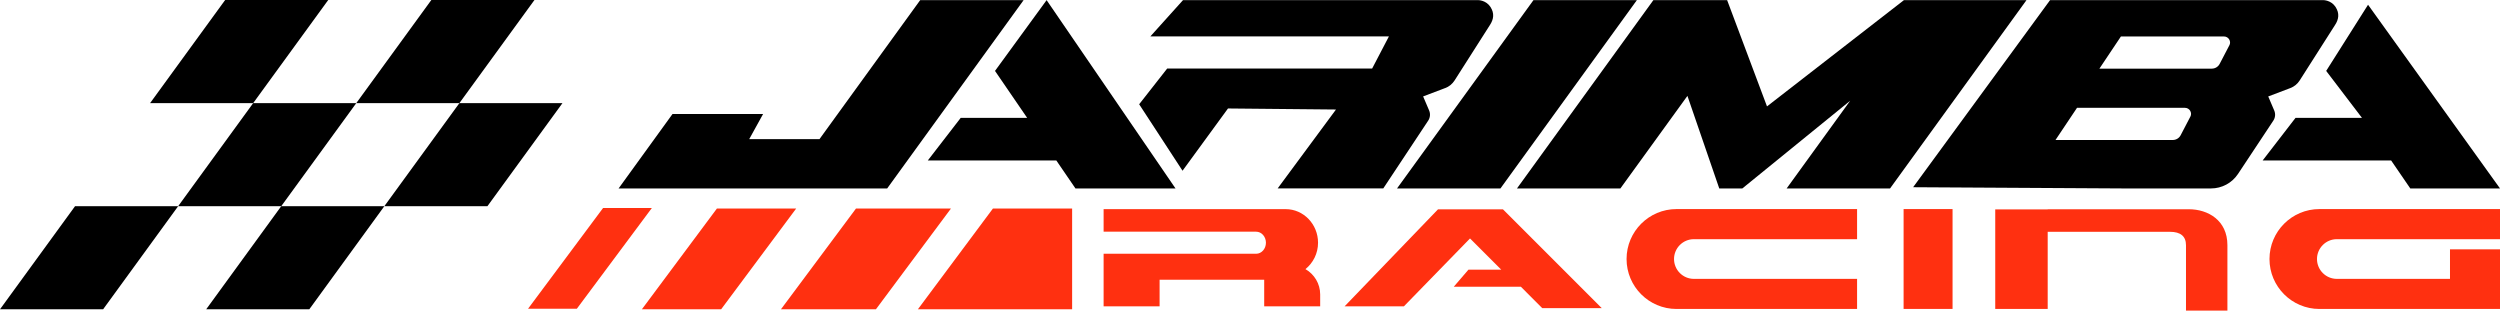
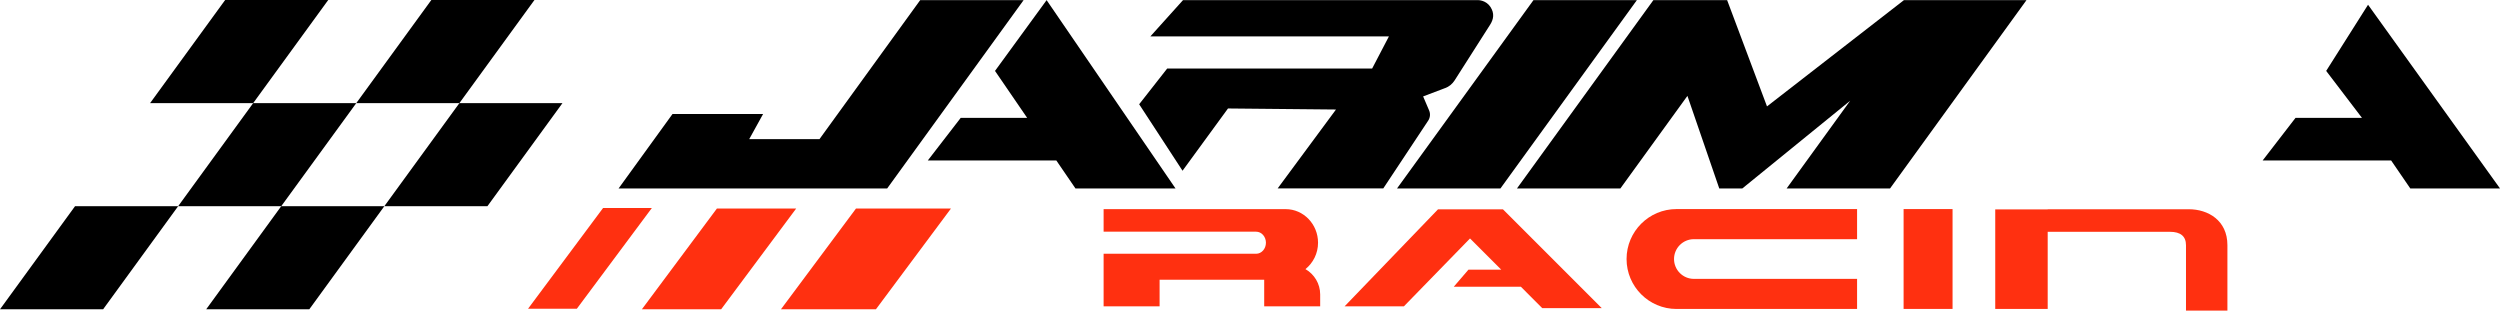
<svg xmlns="http://www.w3.org/2000/svg" id="Layer_2" data-name="Layer 2" viewBox="0 0 736.83 91.54">
  <defs>
    <style>
      .cls-1 {
        fill: #ff3010;
      }
    </style>
  </defs>
-   <polygon class="cls-1" points="270.53 91.16 315.99 91.16 315.99 61.47 292.64 61.47 270.53 91.16" />
  <polygon class="cls-1" points="230.17 91.16 252.28 61.47 280.27 61.47 258.16 91.16 230.17 91.16" />
  <polygon class="cls-1" points="189.18 91.16 211.29 61.47 234.65 61.47 212.54 91.16 189.18 91.16" />
  <polygon class="cls-1" points="155.63 91 177.74 61.31 192.12 61.31 170.01 91 155.63 91" />
  <polygon points="411.75 55.54 451.96 .04 482.44 .04 442.23 55.54 411.75 55.54" />
  <polygon points="271.21 .04 241.53 41 220.82 41 224.91 33.6 198.21 33.6 182.32 55.54 231 55.54 241.45 55.54 261.48 55.54 301.69 .04 271.21 .04" />
  <polygon points="566.79 .04 561.15 .04 520.79 31.36 509.04 .04 487.3 .04 447.1 55.54 477.58 55.54 497.34 28.26 506.72 55.54 513.52 55.54 545.31 29.69 526.58 55.54 557.06 55.54 597.27 .04 566.79 .04" />
  <polygon points="346.46 55.54 308.47 .04 293.26 20.9 302.73 34.73 283.16 34.73 273.46 47.29 311.33 47.29 316.97 55.54 346.46 55.54" />
  <polygon points="736.83 55.54 697.94 1.4 685.6 20.9 696.14 34.73 676.57 34.73 666.88 47.29 704.74 47.29 710.39 55.54 736.83 55.54" />
  <path d="M425.95,25.95l-6.51,2.47,1.77,4.14c.42.98.31,2.1-.27,2.99l-13.24,19.98h-31.13l17.19-23.25-31.83-.31-13.4,18.35-12.78-19.59,8.25-10.52h60.41l4.95-9.48h-70.31L348.67.04h87.04s2.27,0,3.58,2.02c1.21,1.86.95,3.63-.18,5.34l-10.4,16.31c-.66,1.03-1.62,1.82-2.76,2.25Z" />
-   <path d="M688.37,2.06c-1.31-2.02-3.58-2.02-3.58-2.02h-80.57l-40.36,55.14,61.78.36h26.01c3.2,0,6.19-1.6,7.96-4.27l10.41-15.71c.59-.89.69-2.01.27-2.99l-1.77-4.14,6.51-2.47c1.14-.43,2.11-1.22,2.76-2.25l10.4-16.31c1.13-1.7,1.39-3.47.18-5.34ZM645.56,34.39l-2.85,5.46c-.45.87-1.35,1.41-2.32,1.41h-34.57l6.34-9.48h31.82c1.34,0,2.21,1.42,1.59,2.61ZM657.06,13.36l-2.85,5.46c-.45.87-1.35,1.41-2.32,1.41h-33.13l6.34-9.48h30.38c1.34,0,2.21,1.42,1.59,2.61Z" />
  <path class="cls-1" d="M384.76,79.32c2.24-1.81,3.71-4.61,3.71-7.78,0-5.46-4.28-9.9-9.53-9.9h-53.67v6.65h44.96c1.59,0,2.88,1.46,2.88,3.25s-1.29,3.25-2.88,3.25h-44.96v3.33h0v12.17h16.5v-7.84h30.83v7.84h16.5v-3.5c0-3.2-1.75-5.96-4.32-7.46Z" />
  <polygon class="cls-1" points="396.3 90.28 413.78 90.28 433.26 70.28 442.46 79.48 432.8 79.48 428.47 84.51 448.25 84.51 454.54 90.81 472.08 90.81 442.96 61.69 423.83 61.69 396.3 90.28" />
  <path class="cls-1" d="M499.24,70.49h48.1v-8.87h-53.22c-8.12,0-14.72,6.6-14.72,14.72s6.6,14.72,14.72,14.72h53.22v-8.87h-48.1c-3.23,0-5.85-2.63-5.85-5.85s2.62-5.85,5.85-5.85Z" />
-   <path class="cls-1" d="M688.73,70.49h48.1v-8.87h-53.22c-8.12,0-14.72,6.6-14.72,14.72s6.6,14.72,14.72,14.72h53.22v-17.58h-14.74v8.71h-33.35c-3.23,0-5.85-2.63-5.85-5.85s2.62-5.85,5.85-5.85Z" />
  <rect class="cls-1" x="561.05" y="61.62" width="14.43" height="29.43" />
  <path class="cls-1" d="M645.12,61.67h-41.6v.05h-15.46v29.33h15.46v-22.73h36.04c3.13,0,4.72,1.33,4.72,3.94v19.28h12.21v-19.28c0-7.32-5.71-10.59-11.37-10.59Z" />
  <polygon points="135.4 30.39 165.78 30.39 143.66 60.77 113.28 60.77 135.4 30.39" />
  <polygon points="74.62 30.39 105.01 30.39 82.89 60.77 52.51 60.77 74.62 30.39" />
  <polygon points="82.89 60.77 113.28 60.77 91.16 91.16 60.77 91.16 82.89 60.77" />
  <polygon points="127.13 0 157.52 0 135.4 30.39 105.01 30.39 127.13 0" />
  <polygon points="22.12 60.77 52.51 60.77 30.39 91.16 0 91.16 22.12 60.77" />
  <polygon points="66.36 0 96.74 0 74.62 30.39 44.24 30.39 66.36 0" />
</svg>